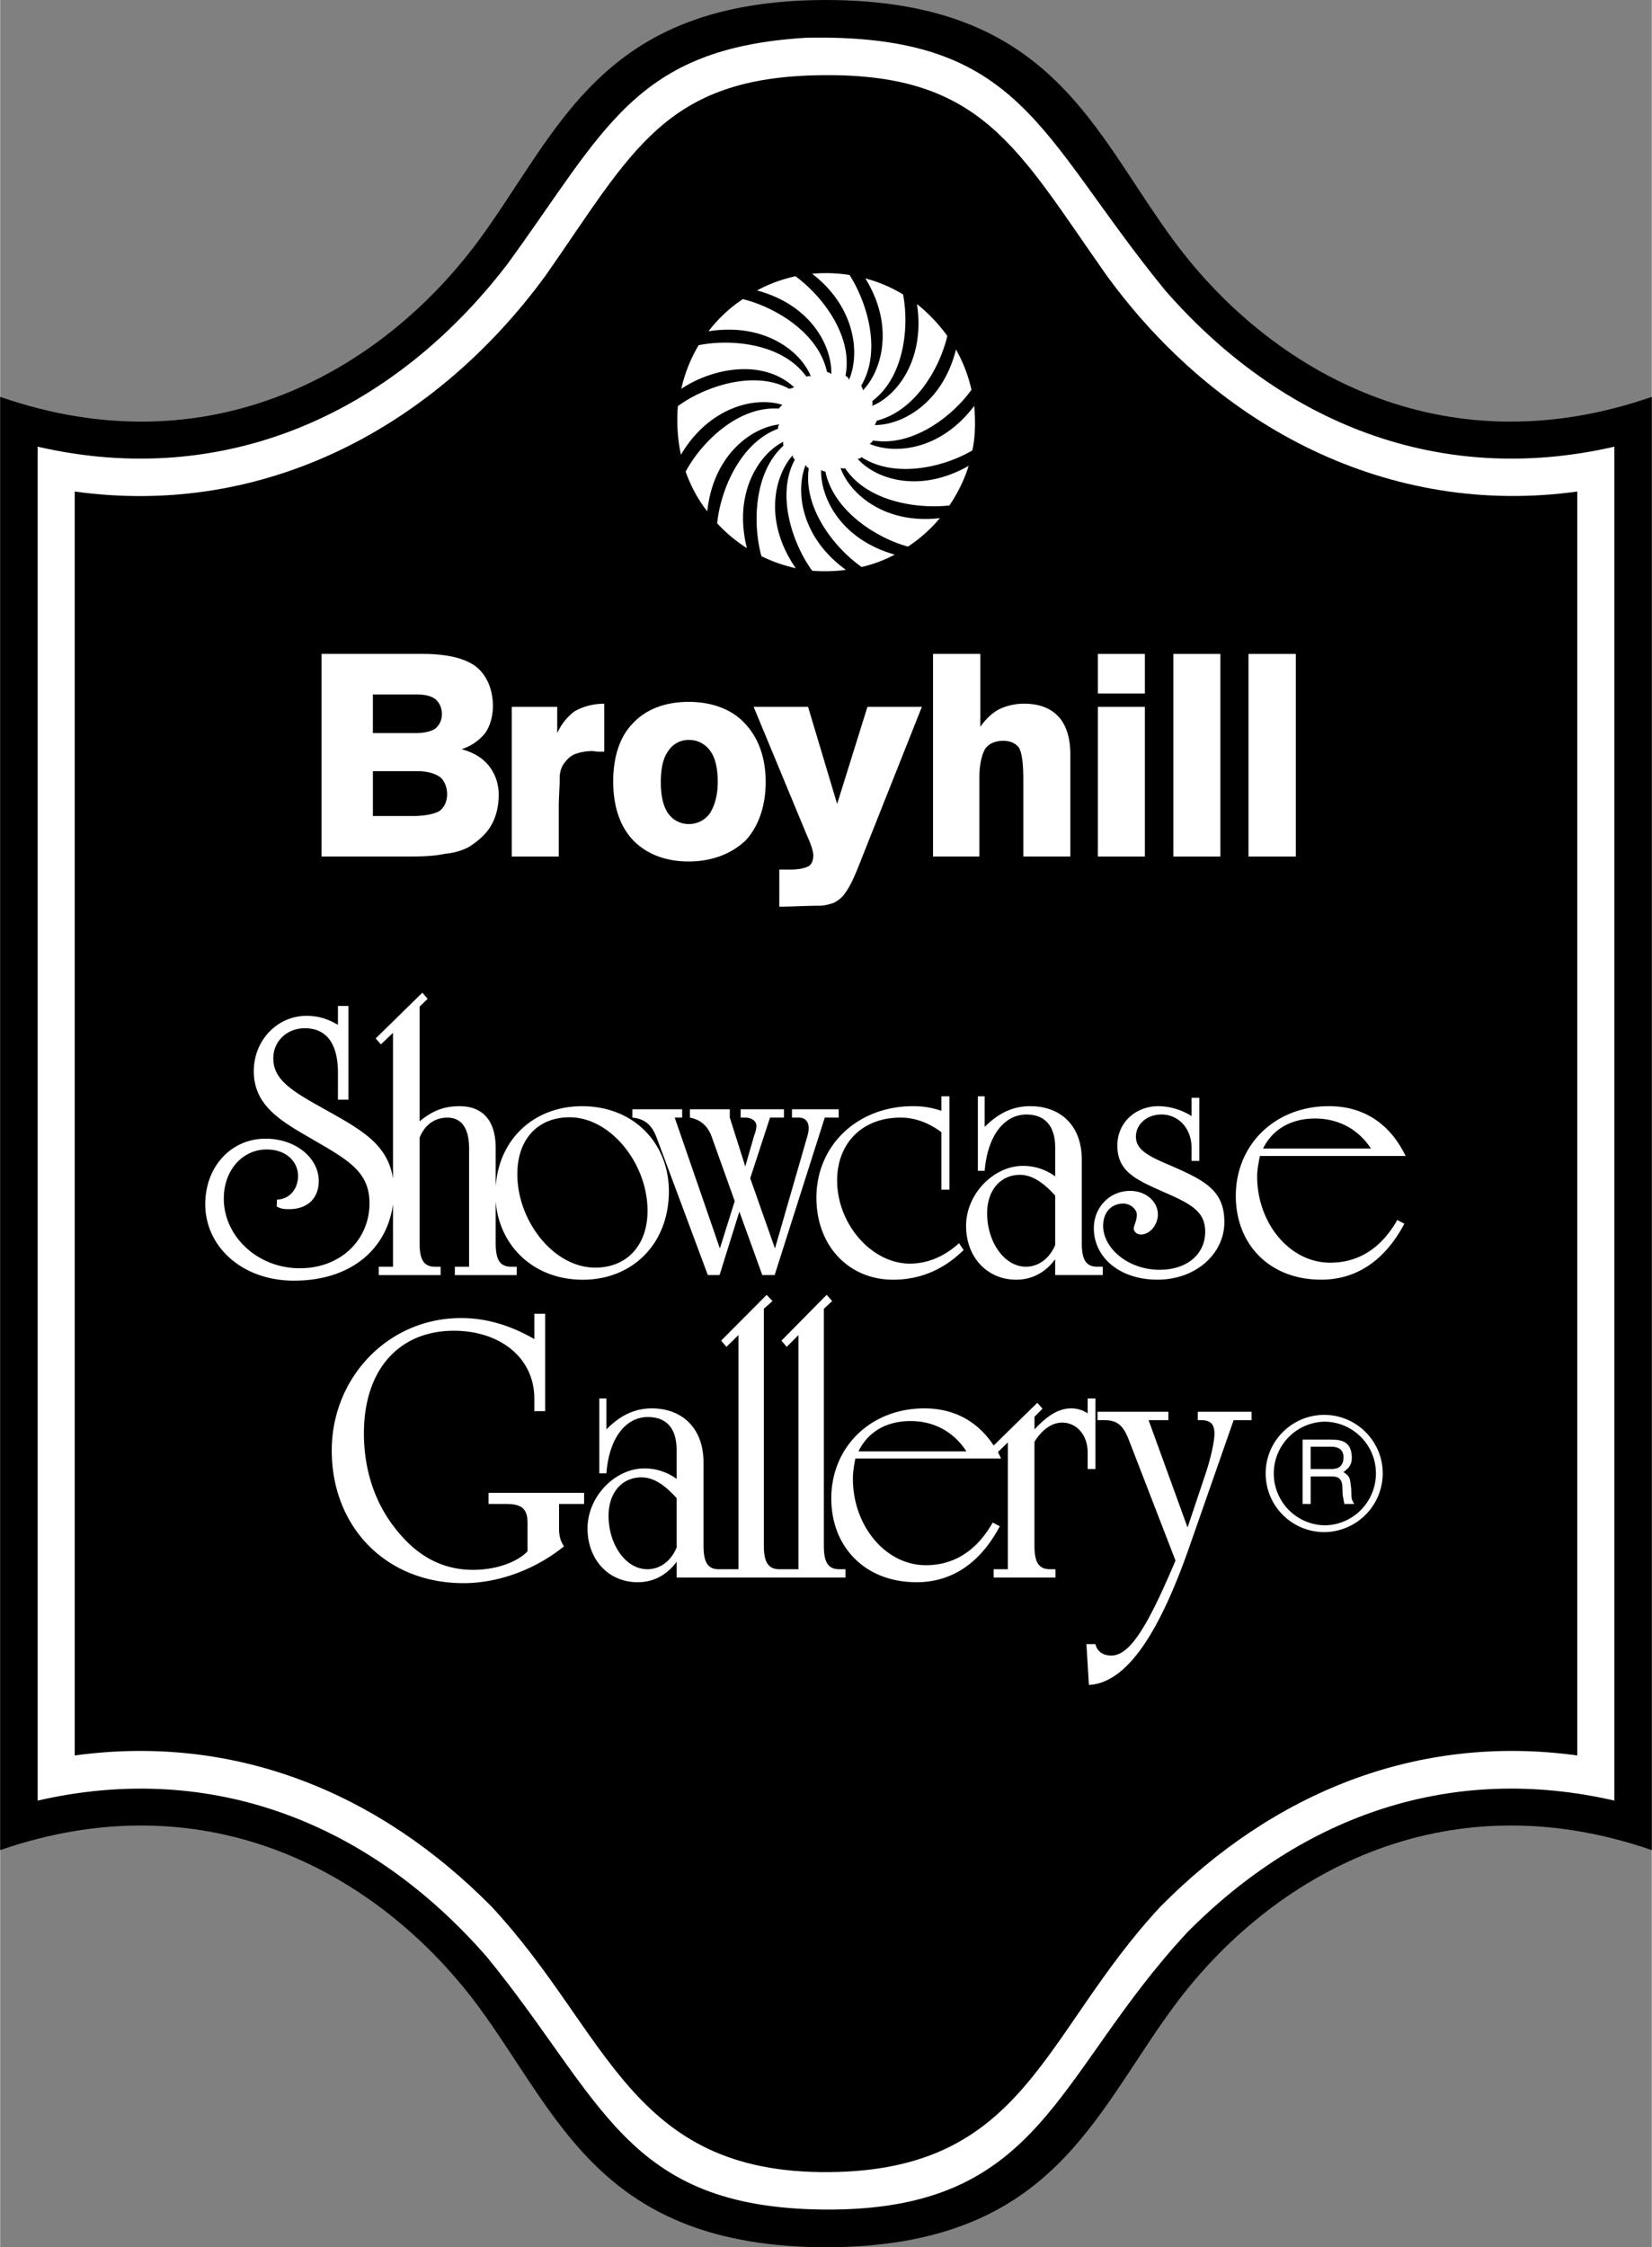
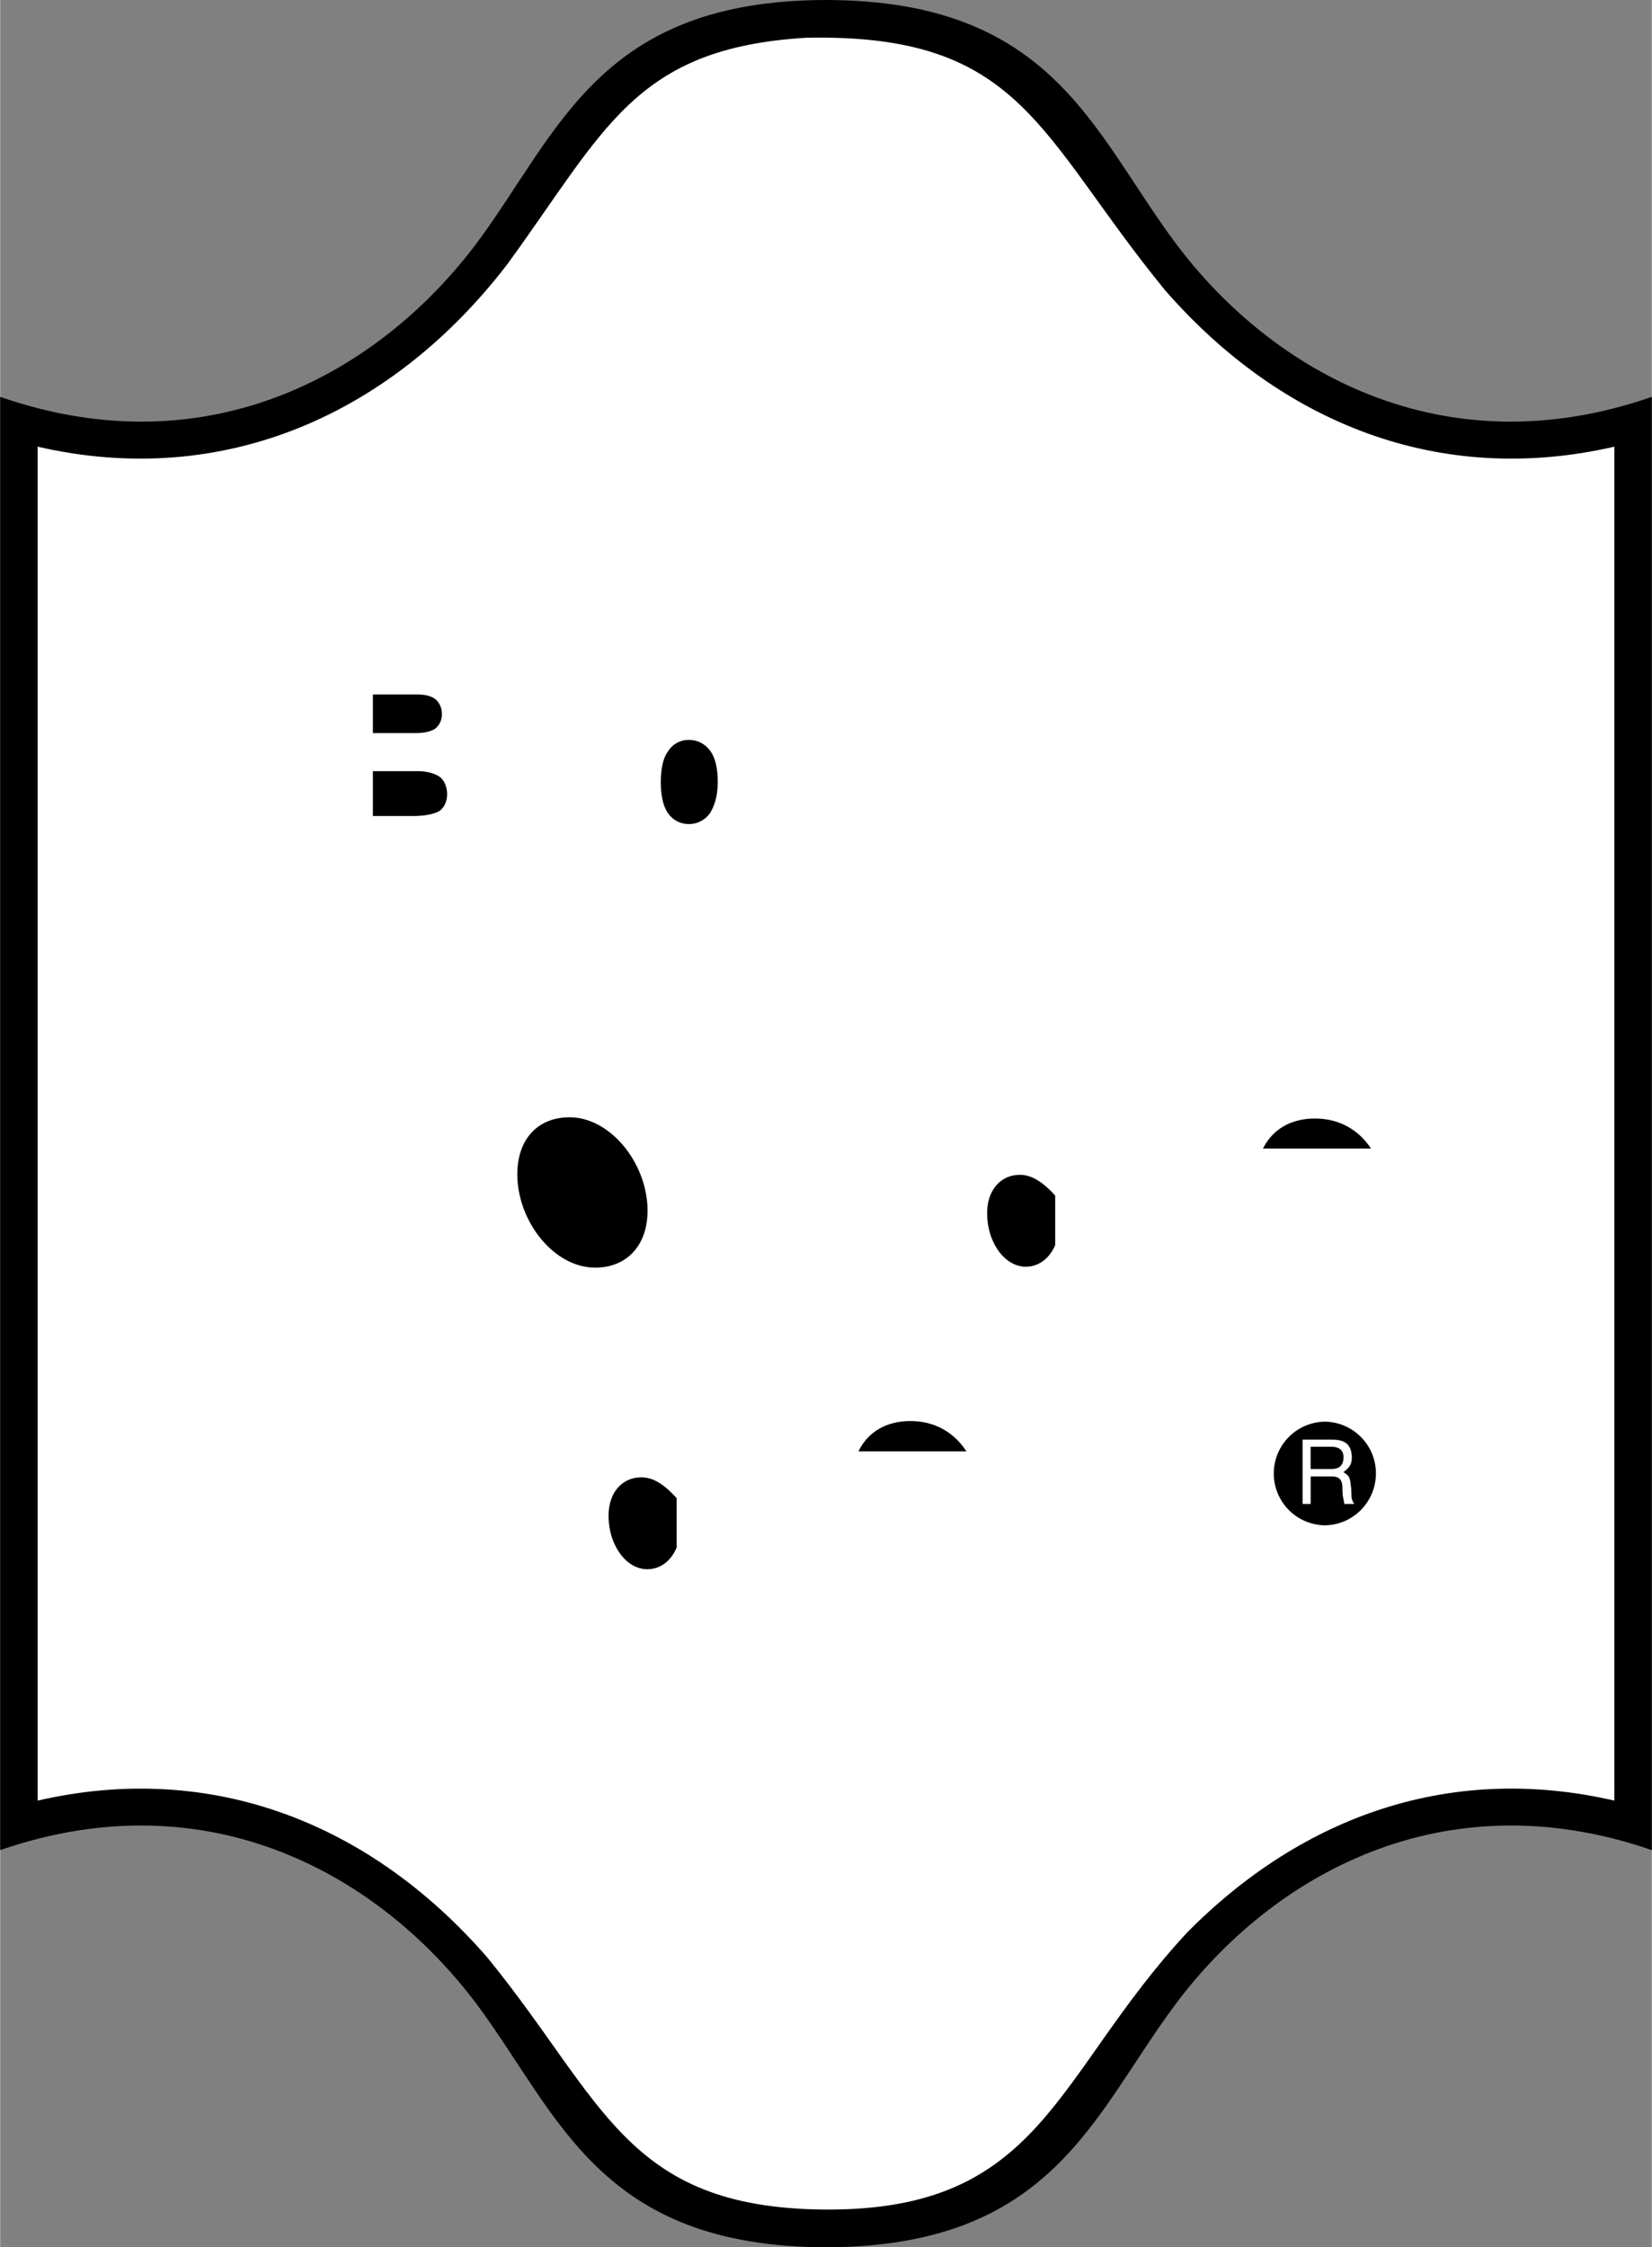
<svg xmlns="http://www.w3.org/2000/svg" width="1838" height="2500" viewBox="0 0 48.06 65.385">
  <rect x="0" y="0" width="48.06" height="65.385" fill="#808080" stroke="none" />
  <path d="M48.06 11.547c-6.093 2.115-11.079-.738-13.878-4.5C31.788 3.825 30.618.009 24.03 0c-6.588.009-7.758 3.825-10.144 7.047-2.808 3.762-7.785 6.615-13.887 4.5v42.282c6.102-2.106 11.079.747 13.887 4.509 2.385 3.222 3.555 7.029 10.144 7.047 6.588-.018 7.758-3.825 10.152-7.047 2.799-3.762 7.785-6.615 13.878-4.509V11.547z" />
  <path d="M33.894 8.442c-3.699-4.527-4.149-7.47-10.431-7.344-5.013.297-5.859 2.691-8.712 6.597-3.339 4.347-8.235 6.552-13.662 5.301v39.393c5.085-1.17 9.693.666 13.077 4.554 3.393 4.149 4.014 7.29 9.801 7.344 6.372.054 6.688-3.879 10.575-8.064 3.384-3.42 7.704-4.923 12.429-3.834V12.996c-5.085 1.17-9.693-.675-13.077-4.554z" fill="#fff" />
-   <path d="M32.193 8.01c-2.592-3.681-3.609-5.868-8.244-5.823-4.617.036-5.553 2.223-8.073 5.823-3.195 4.374-8.136 7.065-13.707 6.291v36.774c4.68-.639 8.865 1.089 12.132 4.401 3.411 3.663 4.014 7.767 9.811 7.722 5.751-.045 6.191-4.005 9.647-7.722 3.276-3.312 7.461-5.04 12.132-4.401V14.301c-5.445.756-10.458-1.836-13.698-6.291z" />
  <path d="M9.351 24.921v-5.896h2.925c.702 0 1.224.117 1.557.36.324.252.504.666.504 1.161 0 .288-.081.585-.225.783a1.429 1.429 0 0 1-.685.468c.36.099.63.27.801.495.171.216.279.513.279.828 0 .342-.081.666-.234.918-.144.243-.396.459-.648.612a1.785 1.785 0 0 1-.675.189c-.396.09-.864.081-1.26.081H9.351v.001zM14.886 24.921v-4.356h1.323v.765c.135-.297.333-.513.513-.639.252-.144.559-.216.855-.216v1.395h-.171c-.045 0-.135-.018-.189-.018a1.48 1.48 0 0 0-.495.09c-.135.054-.252.171-.351.324a.763.763 0 0 0-.09.369c0 .27-.027.549-.027.828v1.458h-1.368zM18.396 21.06c.387-.423.954-.639 1.638-.639.675 0 1.251.216 1.62.612.405.414.621 1.008.621 1.719 0 .711-.216 1.305-.585 1.701-.405.387-.981.612-1.656.612-.684 0-1.233-.225-1.611-.612-.441-.459-.585-1.098-.585-1.719 0-.594.135-1.233.558-1.674z" fill="#fff" />
  <path d="M24.993 25.164c-.144.369-.279.648-.387.792a.854.854 0 0 1-.378.324c-.099.027-.234.072-.387.072-.387 0-.774.027-1.17.027v-1.08c.27 0 .603.027.837-.09.108-.045.153-.189.153-.324 0-.171-.144-.486-.207-.63l-1.53-3.69h1.584l.846 2.826.882-2.826h1.584l-1.827 4.599zM27.144 24.921v-5.896h1.377v2.124c.135-.207.351-.414.549-.513.18-.09.44-.162.72-.162.423 0 .756.117.99.36.279.288.36.729.36 1.107v2.979h-1.368v-2.169c0-.252 0-.738-.117-.981-.099-.144-.261-.216-.468-.216-.243 0-.432.09-.531.243-.126.234-.162.558-.162.81v2.313h-1.35v.001zM31.941 20.178v-1.152h1.368v1.152h-1.368zM31.941 24.921v-4.356h1.368v4.356h-1.368zM34.137 24.921v-5.895h1.368v5.895h-1.368zM36.324 24.921v-5.895h1.377v5.895h-1.377zM23.103 11.268c-.072.027-.063.027-.144.045-1.026-.567-2.484-.054-3.24.504-.036.468-.009.972.09 1.413.855-1.44 2.223-1.692 2.952-1.449-.062.054-.045.036-.107.108-1.188-.081-2.259.99-2.709 1.836.153.414.351.801.63 1.152.18-1.656 1.296-2.439 2.097-2.529-.045.063-.036.081-.036.126-1.116.414-1.683 1.818-1.772 2.754.261.279.54.513.864.72-.405-1.611.36-2.745 1.062-3.096-.018.072 0 .072 0 .117-.873.792-.891 2.304-.639 3.213.306.153.648.27.999.351-.945-1.368-.621-2.691-.09-3.285.009.081.027.081.063.126-.558 1.035-.054 2.466.504 3.231.288.027.711.018.981-.027-1.332-.963-1.467-2.322-1.17-3.051.027.063.045.063.09.099-.162 1.17.756 2.322 1.539 2.871.342-.081.657-.198.963-.36-1.603-.459-2.16-1.683-2.143-2.466.063.054.072.027.126.054.243 1.152 1.503 1.935 2.403 2.178.351-.233.666-.513.927-.828-1.638.189-2.637-.738-2.889-1.458.072.018.072.009.135.009.639.963 2.088 1.188 3.033 1.08.234-.351.432-.738.558-1.152-1.439.819-2.718.378-3.23-.207.072 0 .072-.018.117-.045.972.63 2.403.288 3.222-.198.09-.405.09-.873.054-1.296-.99 1.314-2.331 1.413-3.042 1.107.072-.054.072-.063.099-.099 1.143.189 2.304-.693 2.862-1.476a4.202 4.202 0 0 0-.45-1.17c-.396 1.575-1.584 2.205-2.367 2.196.045-.063.036-.072.063-.126 1.125-.288 1.836-1.539 2.052-2.466a4.774 4.774 0 0 0-.882-.927c.243 1.611-.585 2.673-1.305 2.961.027-.081 0-.081.009-.144.927-.702 1.071-2.151.891-3.096a4.123 4.123 0 0 0-1.098-.468c.864 1.395.468 2.709-.072 3.258-.009-.09-.036-.081-.045-.144.594-1.008.171-2.403-.342-3.213a4.416 4.416 0 0 0-1.089-.036c1.296.999 1.386 2.376 1.071 3.087-.027-.09-.045-.072-.1-.126.226-1.161-.692-2.331-1.458-2.889-.396.09-.773.225-1.116.414 1.602.432 2.187 1.656 2.16 2.439-.063-.072-.063-.036-.126-.072-.252-1.152-1.53-1.89-2.448-2.115a4.11 4.11 0 0 0-.999.936c1.647-.261 2.7.603 2.979 1.314-.072-.027-.063 0-.135 0-.702-.972-2.205-1.098-3.132-.909a4.372 4.372 0 0 0-.504 1.269c.917-.612 2.384-.882 3.284-.045zM40.23 42.867c0-.936-.765-1.701-1.701-1.701a1.705 1.705 0 0 0 0 3.411 1.713 1.713 0 0 0 1.701-1.71zM35.892 41.319h.522v-.243h-1.566v.243h.081c.297 0 .405.117.405.405 0 .117-.054.531-.252 1.134l-.531 1.584-1.134-3.123h.576v-.243h-2.061v.243h.18c.405 0 .566.153.738.594l1.35 3.492c-.774 1.827-1.305 2.763-1.863 2.763-.252 0-.414-.117-.468-.333h-.261l.072 1.188c1.053-.054 1.998-1.377 2.916-3.996l1.296-3.708zM9.828 31.995h.306v-2.727h-.306v.549c-.315-.18-.576-.261-.918-.261-.828 0-1.53.693-1.53 1.611 0 1.098.945 1.53 1.935 2.115.936.54 1.431.9 1.431 1.728 0 1.053-.828 1.89-2.025 1.89-1.242 0-2.214-.936-2.214-2.025 0-.837.549-1.431 1.251-1.431.54 0 .909.333.909.774 0 .369-.243.675-.612.684l-.009.198c.108.072.225.081.36.081.531 0 .864-.315.864-.819 0-.666-.666-1.232-1.548-1.232-.999 0-1.755.81-1.755 1.908 0 1.215 1.053 2.223 2.583 2.223 1.638 0 2.7-.9 2.88-2.223v1.818h-.414v.243h1.8v-.243h-.162c-.352 0-.45-.243-.45-.693v-3.06c.153-.387.45-.585.81-.585.396 0 .63.288.63.891v3.447h-.414v.243h1.8v-.243h-.162c-.351 0-.45-.243-.45-.693v-1.215c.099 1.287 1.089 2.286 2.538 2.286 1.431 0 2.502-1.035 2.502-2.574 0-1.386-1.008-2.475-2.529-2.475-1.358 0-2.412.918-2.511 2.34V33.4c0-.81-.387-1.215-1.053-1.215-.441 0-.783.126-1.161.441v-3.339l.234-.225-.153-.18-1.359 1.332.153.171.351-.333v4.239c-.162-1.071-1.035-1.476-2.178-2.124-.837-.468-1.305-.792-1.305-1.377 0-.486.387-.873.918-.873.612 0 .963.423.963 1.296v.782z" fill="#fff" />
  <path d="M22.176 37.098h.36l1.458-4.581h.405v-.243H23.04v.243h.198c.188 0 .288.117.288.306a.815.815 0 0 1-.036.225l-.945 3.276-.72-2.043.576-1.764h.405v-.243h-1.26v.243h.135c.189 0 .324.108.324.234 0 .09-.027.189-.063.279l-.261.909-.45-1.422v-.243H20.07v.243c.314.063.531.243.647.594l.657 1.836-.432 1.377-1.314-3.807h.216v-.243h-1.449v.243c.36.036.567.207.711.594l1.485 3.987h.342l.576-1.845.667 1.845z" fill="#fff" />
  <path d="M27.621 34.614v-2.718h-.234v.423a2.482 2.482 0 0 0-.819-.135c-1.629 0-2.817 1.143-2.817 2.664 0 1.395.936 2.385 2.232 2.385.792 0 1.476-.297 2.052-.864l-.135-.198c-.432.396-.927.594-1.431.594-1.106 0-2.115-1.143-2.115-2.421 0-1.062.711-1.827 1.845-1.827.414 0 .81.144 1.188.423v1.674h.234zM31.473 36.162v-2.421c0-.999-.621-1.557-1.503-1.557-.495 0-.918.198-1.323.603v-.891h-.198v2.169h.198c.09-1.062.594-1.638 1.215-1.638.531 0 .837.324.837.963v.837a1.576 1.576 0 0 0-.937-.306c-.854 0-1.656.819-1.656 1.746 0 .909.612 1.566 1.458 1.566.468 0 .855-.216 1.134-.594v.459h1.386v-.243h-.162c-.35 0-.449-.243-.449-.693z" fill="#fff" />
-   <path d="M34.893 31.941h-.225v.531a1.864 1.864 0 0 0-.963-.288c-.666 0-1.197.477-1.197 1.143 0 .729.486.972 1.278 1.323.819.36 1.278.567 1.278 1.188 0 .639-.513 1.106-1.323 1.106-.937 0-1.647-.639-1.647-1.278 0-.396.243-.648.585-.648.216 0 .396.171.396.324 0 .18-.09.315-.09.405 0 .081.09.171.207.171.261 0 .495-.279.495-.585 0-.36-.333-.684-.81-.684-.585 0-1.053.468-1.053 1.089 0 .828.729 1.494 1.854 1.494 1.116 0 1.944-.756 1.944-1.674 0-.945-.594-1.224-1.629-1.674-.594-.252-.945-.441-.945-.81 0-.369.324-.648.747-.648.459 0 .873.369.873.981v.369h.225v-1.835zM40.86 35.604l-.207-.108c-.468.828-1.134 1.242-1.953 1.242-1.179 0-2.124-1.151-2.124-2.511 0-.18.036-.378.081-.594h4.239c-.468-.963-1.242-1.449-2.232-1.449-1.575 0-2.709 1.125-2.709 2.61 0 1.404.972 2.438 2.484 2.438 1.026.001 1.854-.557 2.421-1.628zM14.211 43.434v.324h.513c.459 0 .621.144.621.558v.819c-.288.306-.899.54-1.584.54-.899 0-1.656-.405-2.286-1.233-.585-.747-.891-1.701-.891-2.736 0-1.881 1.044-2.988 2.619-2.988 1.305 0 2.34.756 2.34 1.98v.36h.315v-2.835h-.315v.738c-.702-.405-1.404-.612-2.133-.612-2.124 0-3.762 1.737-3.762 3.852 0 2.223 1.575 3.861 3.834 3.861.981 0 2.052-.369 2.925-1.071-.108-.153-.145-.315-.145-.531v-.702h.729v-.324h-2.78zM20.466 44.964v-2.412c0-1.008-.63-1.575-1.503-1.575-.504 0-.927.207-1.323.612v-.9h-.207v2.178h.207c.081-1.062.585-1.638 1.206-1.638.54 0 .837.324.837.963v.837a1.573 1.573 0 0 0-.936-.306c-.855 0-1.656.819-1.656 1.746 0 .909.612 1.566 1.458 1.566.468 0 .855-.216 1.134-.594v.459h4.914v-.243h-.18c-.351 0-.45-.243-.45-.693v-6.885l.243-.225-.162-.18-1.314 1.332.153.18.342-.342v6.813h-.558c-.342 0-.45-.243-.45-.693v-6.885l.252-.225-.171-.18-1.323 1.332.153.18.351-.342v6.813h-.576c-.342 0-.441-.243-.441-.693z" fill="#fff" />
  <path d="M29.088 44.406l-.207-.108c-.468.828-1.134 1.242-1.944 1.242-1.179 0-2.124-1.152-2.124-2.511 0-.18.027-.378.072-.594h4.239c-.027-.063-.063-.126-.09-.189l.288-.279v3.69h-.414v.243h1.8v-.243h-.162c-.351 0-.45-.243-.45-.693v-3.015c.226-.36.504-.558.811-.558.378 0 .738.315.738.882v.468h.225v-2.052h-.225v.432a.867.867 0 0 0-.477-.144c-.369 0-.693.207-1.071.612v-.369l.234-.234-.153-.171-1.269 1.242c-.477-.72-1.17-1.08-2.016-1.08-1.575 0-2.709 1.134-2.709 2.619 0 1.404.972 2.439 2.484 2.439 1.025 0 1.853-.558 2.42-1.629z" fill="#fff" />
  <path d="M10.845 21.33h1.233c.243 0 .45-.045.576-.126a.528.528 0 0 0 .198-.441.555.555 0 0 0-.18-.414c-.144-.117-.369-.144-.549-.144h-1.278v1.125zM10.845 23.742h1.161c.342 0 .612-.054.774-.144.144-.108.225-.279.225-.495 0-.198-.081-.396-.207-.495-.18-.126-.432-.171-.648-.171h-1.305v1.305zM19.44 23.67a.728.728 0 0 0 .594.306.746.746 0 0 0 .612-.306c.135-.207.234-.513.234-.918 0-.387-.072-.711-.216-.9a.749.749 0 0 0-.63-.324.697.697 0 0 0-.594.324c-.18.234-.216.612-.216.9 0 .297.036.666.216.918zM16.569 32.508c1.188 0 2.268 1.341 2.268 2.718 0 1.008-.603 1.656-1.521 1.656-1.215 0-2.268-1.359-2.268-2.718 0-1.008.585-1.656 1.521-1.656zM30.699 36.225c-.171.405-.495.63-.855.63-.612 0-1.125-.702-1.125-1.557 0-.675.396-1.116.954-1.116.342 0 .666.207 1.026.603v1.44zM36.747 33.417c.27-.549.801-.873 1.512-.873.693 0 1.26.314 1.629.873h-3.141zM19.683 45.027c-.171.405-.486.63-.855.63-.612 0-1.125-.702-1.125-1.557 0-.675.396-1.116.954-1.116.351 0 .666.207 1.026.604v1.439zM24.975 42.228c.27-.558.801-.882 1.512-.882.692 0 1.26.315 1.629.882h-3.141zM40.032 42.867c0 .837-.675 1.512-1.503 1.512a1.508 1.508 0 0 1 0-3.015c.828 0 1.503.675 1.503 1.503z" />
  <path d="M37.899 43.758h.234v-.801h.621c.387 0 .279.342.315.567l.045.234h.288c-.108-.162-.072-.198-.09-.45-.036-.324-.036-.351-.225-.477.18-.135.252-.225.243-.468-.027-.423-.306-.477-.594-.477h-.837v1.872z" fill="#fff" />
  <path d="M38.736 42.093c.152 0 .378.045.351.36-.027.243-.189.288-.351.288h-.604v-.648h.604z" />
</svg>